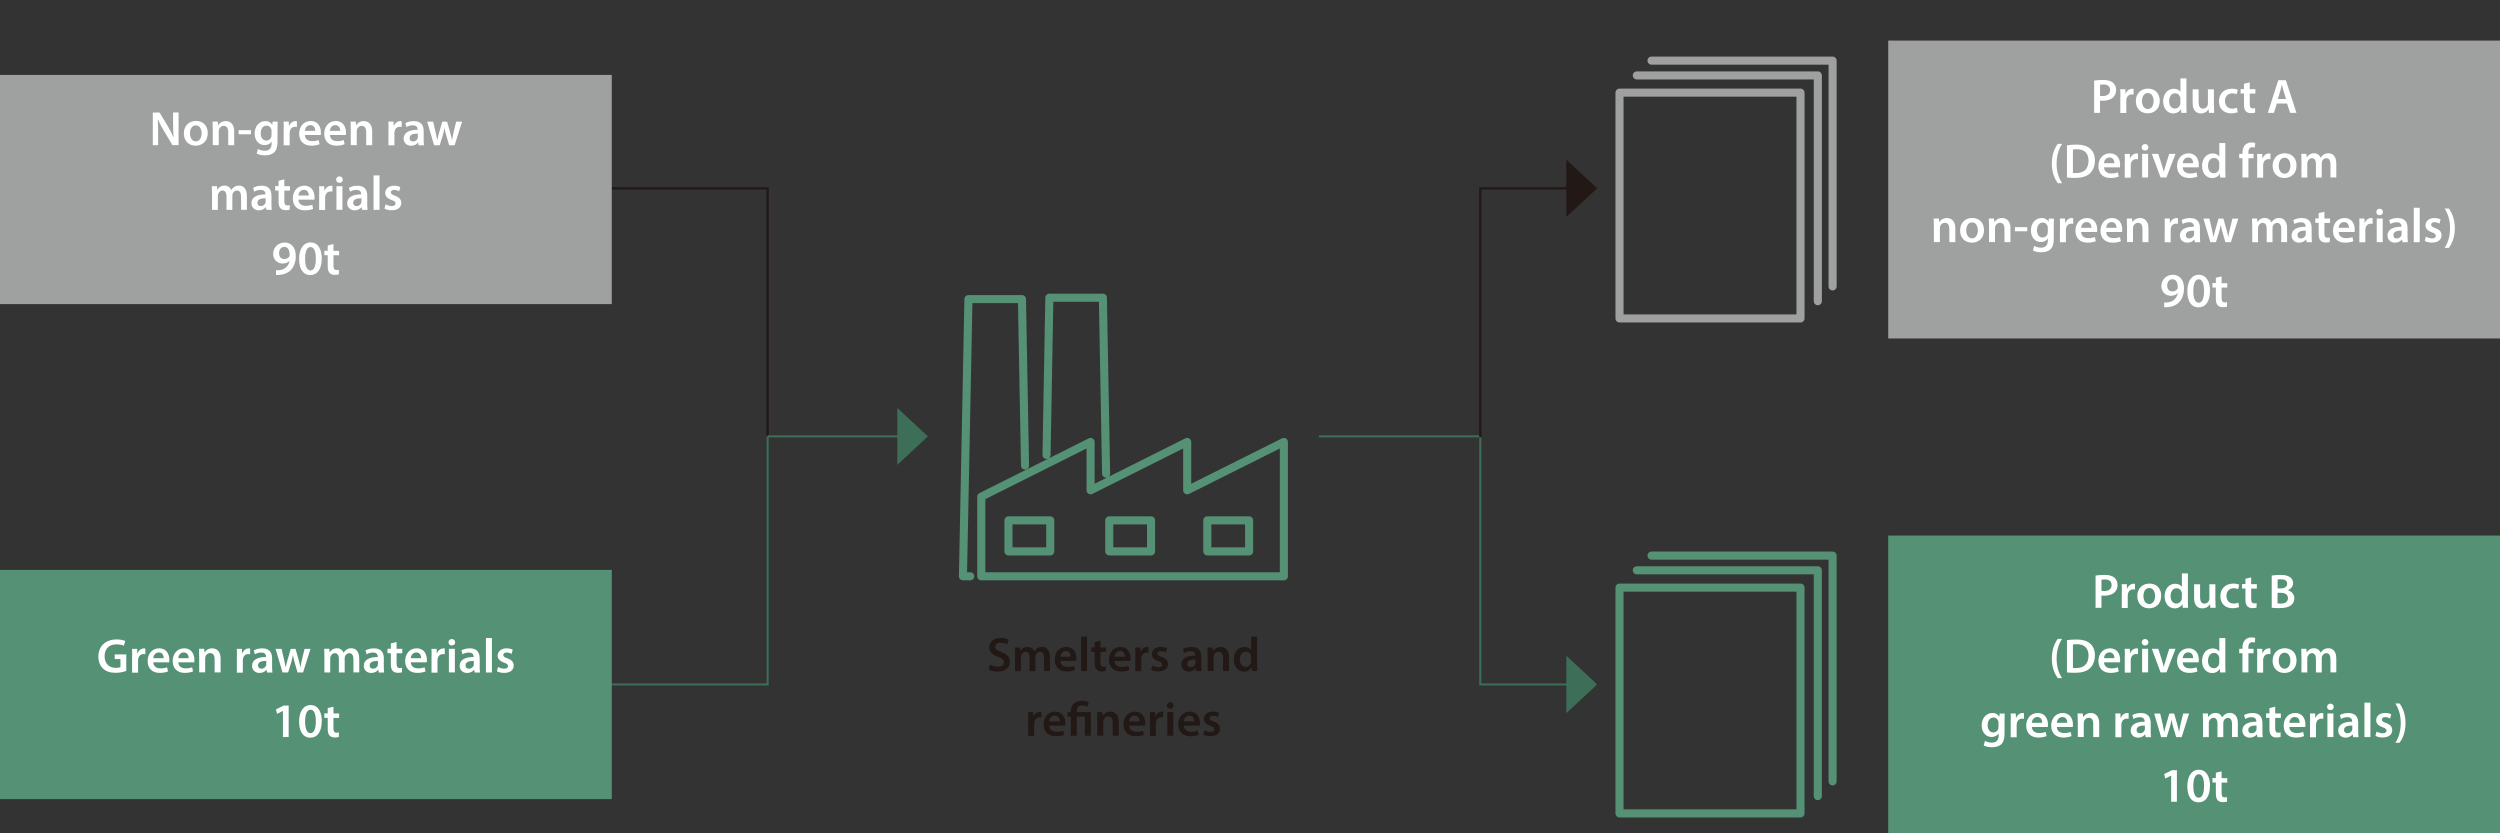
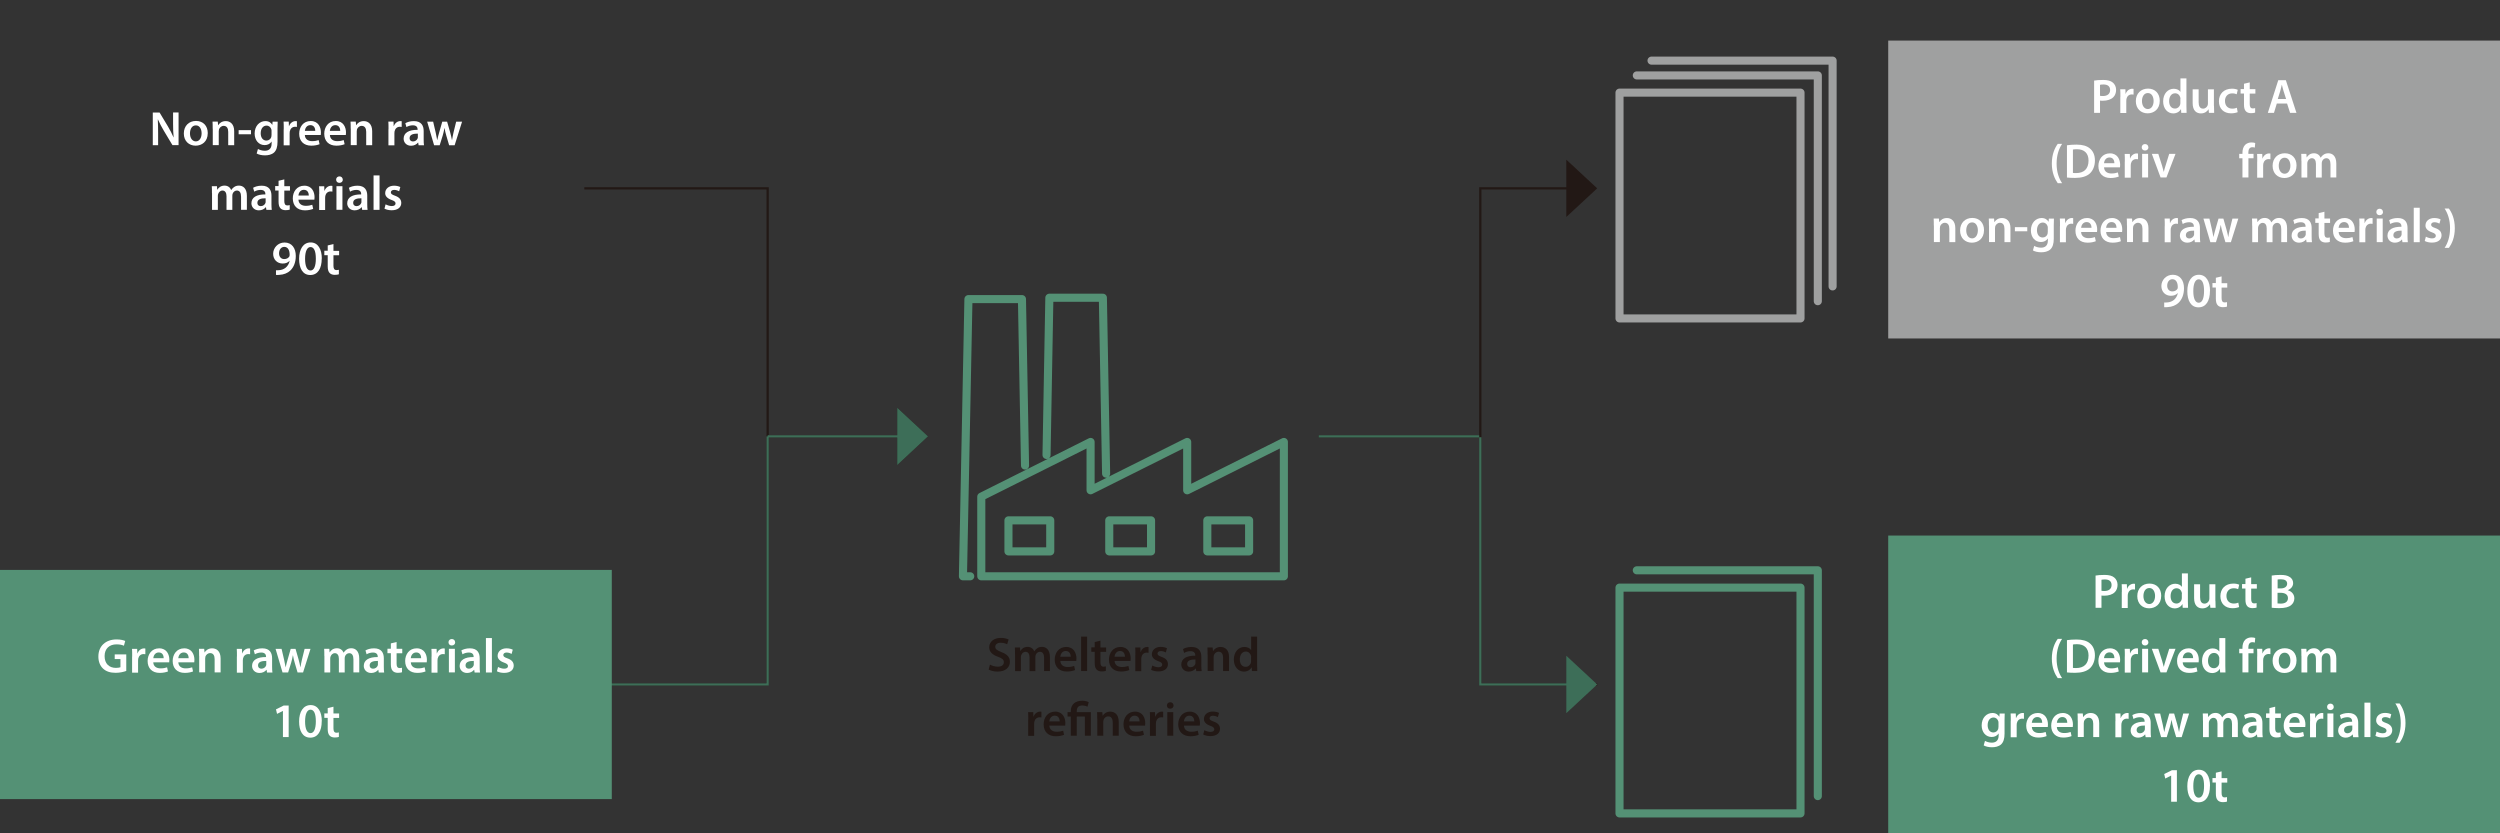
<svg xmlns="http://www.w3.org/2000/svg" id="_レイヤー_1" viewBox="0 0 309.26 103.1">
  <rect x="0" y="0" width="309.26" height="103.1" fill="#333333" stroke="none" />
  <defs>
    <style>.cls-1{fill:#221815;}.cls-2{stroke:#3d6e58;}.cls-2,.cls-3,.cls-4,.cls-5{fill:none;}.cls-2,.cls-4{stroke-width:.28px;}.cls-6{fill:#9fa0a0;}.cls-3{stroke:#9fa0a0;}.cls-3,.cls-5{stroke-linecap:round;stroke-linejoin:round;}.cls-4{stroke:#221815;}.cls-7{fill:#fff;}.cls-8{fill:#3d6e58;}.cls-5{stroke:#549175;}.cls-9{fill:#549175;}</style>
  </defs>
  <polyline class="cls-4" points="72.28 84.67 94.96 84.67 94.96 53.99" />
  <polyline class="cls-4" points="197.58 84.67 183.12 84.67 183.12 54.09" />
  <rect class="cls-6" x="233.58" y="5.02" width="75.68" height="36.85" />
  <path class="cls-7" d="M259.05,9.97c.26-.05.63-.08,1.13-.08.54,0,.94.11,1.19.33.24.2.4.52.4.89s-.12.7-.35.92c-.29.29-.76.43-1.28.43-.14,0-.26,0-.36-.02v1.52h-.73v-3.99ZM259.78,11.85c.09.02.21.03.36.03.55,0,.89-.27.89-.74s-.31-.69-.82-.69c-.2,0-.35.02-.43.04v1.37Z" />
  <path class="cls-7" d="M262.3,11.98c0-.4,0-.68-.02-.94h.64l.02.56h.02c.14-.41.49-.62.8-.62.07,0,.11,0,.17.02v.7c-.06-.01-.13-.02-.22-.02-.35,0-.59.23-.66.56-.01.07-.02.14-.02.23v1.51h-.74v-1.98Z" />
  <path class="cls-7" d="M267.17,12.47c0,1.07-.75,1.55-1.5,1.55-.83,0-1.46-.57-1.46-1.51s.63-1.55,1.51-1.55,1.45.61,1.45,1.5ZM264.97,12.5c0,.56.28.99.73.99.42,0,.71-.41.71-1,0-.46-.2-.98-.71-.98s-.73.5-.73.99Z" />
  <path class="cls-7" d="M270.47,9.7v3.44c0,.3.01.62.02.82h-.66l-.03-.46h-.01c-.17.32-.53.53-.95.53-.7,0-1.25-.59-1.25-1.49,0-.98.61-1.56,1.31-1.56.4,0,.69.17.82.38h.01v-1.66h.74ZM269.73,12.25c0-.06,0-.13-.02-.19-.07-.29-.3-.52-.64-.52-.47,0-.74.42-.74.97s.26.92.73.92c.3,0,.56-.2.64-.52.02-.07.02-.14.02-.22v-.44Z" />
  <path class="cls-7" d="M273.88,13.08c0,.35.01.64.02.88h-.65l-.04-.44h-.01c-.13.21-.41.51-.94.51s-1.02-.32-1.02-1.27v-1.71h.74v1.59c0,.49.16.8.55.8.29,0,.49-.21.56-.4.02-.07.04-.14.04-.23v-1.76h.74v2.04Z" />
  <path class="cls-7" d="M276.82,13.87c-.16.07-.46.15-.83.15-.91,0-1.5-.58-1.5-1.49s.6-1.56,1.62-1.56c.27,0,.55.06.71.14l-.13.55c-.12-.05-.29-.11-.56-.11-.56,0-.9.41-.89.95,0,.6.39.94.89.94.26,0,.44-.05.58-.11l.1.55Z" />
  <path class="cls-7" d="M278.3,10.2v.83h.7v.55h-.7v1.29c0,.35.1.54.38.54.13,0,.22-.02.29-.04v.56c-.1.04-.29.07-.52.07-.27,0-.5-.09-.63-.24-.16-.17-.23-.43-.23-.82v-1.37h-.42v-.55h.42v-.66l.72-.17Z" />
  <path class="cls-7" d="M281.65,12.81l-.35,1.15h-.76l1.29-4.04h.94l1.31,4.04h-.79l-.37-1.15h-1.28ZM282.8,12.25l-.32-1c-.08-.25-.14-.52-.2-.76h-.01c-.06.23-.12.52-.19.76l-.31,1h1.04Z" />
  <path class="cls-7" d="M255.09,17.8c-.38.57-.68,1.36-.68,2.44s.3,1.85.68,2.42h-.54c-.34-.48-.73-1.26-.73-2.42,0-1.17.38-1.96.73-2.44h.54Z" />
  <path class="cls-7" d="M255.69,17.97c.32-.05.74-.08,1.18-.08.75,0,1.28.16,1.65.47.39.32.63.8.63,1.49s-.25,1.26-.63,1.61c-.4.37-1.04.55-1.83.55-.43,0-.75-.02-1-.05v-3.98ZM256.42,21.39c.1.02.26.02.41.02.96,0,1.53-.52,1.53-1.55,0-.89-.51-1.4-1.43-1.4-.23,0-.4.02-.5.04v2.89Z" />
  <path class="cls-7" d="M260.28,20.7c.02.53.43.76.9.76.34,0,.59-.05.81-.13l.11.51c-.25.1-.6.18-1.02.18-.95,0-1.5-.58-1.5-1.48,0-.81.49-1.57,1.43-1.57s1.26.78,1.26,1.42c0,.14-.01.25-.02.31h-1.95ZM261.56,20.19c0-.27-.11-.71-.61-.71-.46,0-.65.41-.68.71h1.28Z" />
  <path class="cls-7" d="M262.85,19.98c0-.4,0-.68-.02-.94h.64l.02.56h.02c.14-.41.49-.62.8-.62.07,0,.11,0,.17.02v.7c-.06-.01-.13-.02-.22-.02-.35,0-.59.23-.66.56-.01.07-.02.14-.02.23v1.51h-.74v-1.98Z" />
  <path class="cls-7" d="M265.77,18.22c0,.22-.16.4-.42.4s-.41-.17-.41-.4.17-.4.41-.4.41.17.41.4ZM264.99,21.95v-2.92h.74v2.92h-.74Z" />
  <path class="cls-7" d="M266.99,19.03l.47,1.48c.08.26.14.49.2.73h.02c.05-.24.12-.47.2-.73l.46-1.48h.78l-1.12,2.92h-.73l-1.08-2.92h.8Z" />
-   <path class="cls-7" d="M270.01,20.7c.02.53.43.76.9.76.34,0,.59-.05.81-.13l.11.51c-.25.1-.6.18-1.02.18-.95,0-1.5-.58-1.5-1.48,0-.81.49-1.57,1.43-1.57s1.26.78,1.26,1.42c0,.14-.01.25-.02.31h-1.95ZM271.3,20.19c0-.27-.11-.71-.61-.71-.46,0-.65.41-.68.71h1.28Z" />
-   <path class="cls-7" d="M275.28,17.7v3.44c0,.3.01.62.02.82h-.66l-.03-.46h-.01c-.17.32-.53.53-.95.53-.7,0-1.25-.59-1.25-1.49,0-.98.61-1.56,1.31-1.56.4,0,.69.17.82.38h.01v-1.66h.74ZM274.54,20.25c0-.06,0-.13-.02-.19-.07-.29-.3-.52-.64-.52-.47,0-.74.42-.74.97s.26.92.73.92c.3,0,.56-.2.64-.52.02-.07.02-.14.02-.22v-.44Z" />
  <path class="cls-7" d="M277.4,21.95v-2.37h-.4v-.55h.4v-.13c0-.38.1-.76.35-1,.22-.2.51-.28.76-.28.2,0,.35.03.47.07l-.05.57c-.08-.03-.18-.05-.31-.05-.37,0-.49.31-.49.67v.15h.64v.55h-.63v2.37h-.74Z" />
  <path class="cls-7" d="M279.23,19.98c0-.4,0-.68-.02-.94h.64l.02.56h.02c.14-.41.49-.62.8-.62.07,0,.11,0,.17.02v.7c-.06-.01-.13-.02-.22-.02-.35,0-.59.23-.66.56-.01.07-.02.14-.02.23v1.51h-.74v-1.98Z" />
  <path class="cls-7" d="M284.09,20.47c0,1.07-.75,1.55-1.5,1.55-.83,0-1.46-.57-1.46-1.51s.63-1.55,1.51-1.55,1.45.61,1.45,1.5ZM281.89,20.5c0,.56.28.99.73.99.42,0,.71-.41.71-1,0-.46-.2-.98-.71-.98s-.73.5-.73.99Z" />
  <path class="cls-7" d="M284.69,19.9c0-.34,0-.62-.02-.87h.64l.03.43h.02c.14-.23.41-.5.9-.5.38,0,.68.22.81.54h.01c.1-.16.22-.28.36-.37.16-.11.35-.17.59-.17.49,0,.98.33.98,1.27v1.72h-.72v-1.61c0-.49-.17-.77-.52-.77-.25,0-.44.18-.52.39-.02.07-.04.16-.04.25v1.75h-.72v-1.69c0-.41-.16-.7-.5-.7-.28,0-.46.22-.53.42-.03.07-.04.16-.04.24v1.73h-.72v-2.05Z" />
  <path class="cls-7" d="M239.22,27.9c0-.34,0-.62-.02-.87h.65l.04.44h.02c.13-.23.44-.5.93-.5.51,0,1.04.33,1.04,1.25v1.73h-.74v-1.65c0-.42-.16-.74-.56-.74-.29,0-.5.21-.58.43-.02.07-.03.16-.03.24v1.71h-.74v-2.05Z" />
  <path class="cls-7" d="M245.43,28.47c0,1.07-.75,1.55-1.5,1.55-.83,0-1.46-.57-1.46-1.51s.63-1.55,1.51-1.55,1.45.61,1.45,1.5ZM243.23,28.5c0,.56.28.99.73.99.42,0,.71-.41.71-1,0-.46-.2-.98-.71-.98s-.73.5-.73.99Z" />
  <path class="cls-7" d="M246.04,27.9c0-.34,0-.62-.02-.87h.65l.04.44h.02c.13-.23.44-.5.93-.5.51,0,1.04.33,1.04,1.25v1.73h-.74v-1.65c0-.42-.16-.74-.56-.74-.29,0-.5.21-.58.43-.02.07-.03.16-.03.24v1.71h-.74v-2.05Z" />
  <path class="cls-7" d="M250.78,28.1v.51h-1.53v-.51h1.53Z" />
  <path class="cls-7" d="M254.08,27.03c-.01.2-.02.44-.02.84v1.66c0,.61-.13,1.05-.43,1.33-.31.27-.73.35-1.13.35-.37,0-.77-.08-1.02-.23l.16-.56c.19.11.5.22.85.22.48,0,.84-.25.84-.88v-.25h-.01c-.17.26-.47.43-.85.43-.73,0-1.24-.6-1.24-1.43,0-.96.62-1.54,1.33-1.54.44,0,.71.22.85.46h.01l.03-.39h.64ZM253.32,28.2c0-.07,0-.14-.02-.2-.08-.27-.29-.47-.6-.47-.41,0-.72.36-.72.95,0,.5.25.9.71.9.28,0,.52-.18.6-.44.02-.08.03-.18.03-.26v-.47Z" />
  <path class="cls-7" d="M254.83,27.97c0-.4,0-.68-.02-.94h.64l.02.56h.02c.14-.41.49-.62.8-.62.07,0,.11,0,.17.02v.7c-.06-.01-.13-.02-.22-.02-.35,0-.59.23-.66.56-.01.07-.02.14-.02.23v1.51h-.74v-1.98Z" />
  <path class="cls-7" d="M257.44,28.7c.02.53.43.76.9.76.34,0,.59-.05.81-.13l.11.51c-.25.1-.6.18-1.02.18-.95,0-1.5-.58-1.5-1.48,0-.81.49-1.57,1.43-1.57s1.26.78,1.26,1.42c0,.14-.01.25-.02.31h-1.95ZM258.73,28.18c0-.27-.11-.71-.61-.71-.46,0-.65.41-.68.71h1.28Z" />
  <path class="cls-7" d="M260.54,28.7c.02.53.43.76.9.76.34,0,.59-.05.81-.13l.11.51c-.25.1-.6.18-1.02.18-.95,0-1.5-.58-1.5-1.48,0-.81.49-1.57,1.43-1.57s1.26.78,1.26,1.42c0,.14-.01.25-.02.31h-1.95ZM261.82,28.18c0-.27-.11-.71-.61-.71-.46,0-.65.41-.68.71h1.28Z" />
  <path class="cls-7" d="M263.11,27.9c0-.34,0-.62-.02-.87h.65l.04.44h.02c.13-.23.44-.5.93-.5.51,0,1.04.33,1.04,1.25v1.73h-.74v-1.65c0-.42-.16-.74-.56-.74-.29,0-.5.21-.58.43-.02.07-.03.16-.03.24v1.71h-.74v-2.05Z" />
  <path class="cls-7" d="M267.79,27.97c0-.4,0-.68-.02-.94h.64l.02.56h.02c.14-.41.49-.62.8-.62.07,0,.11,0,.17.02v.7c-.06-.01-.13-.02-.22-.02-.35,0-.59.23-.66.56-.01.07-.02.14-.02.23v1.51h-.74v-1.98Z" />
  <path class="cls-7" d="M271.51,29.95l-.05-.32h-.02c-.18.23-.49.39-.86.39-.59,0-.92-.43-.92-.87,0-.74.65-1.11,1.73-1.1v-.05c0-.19-.08-.51-.59-.51-.29,0-.59.09-.79.22l-.14-.48c.22-.13.59-.26,1.06-.26.94,0,1.21.59,1.21,1.23v1.06c0,.26.01.52.04.7h-.67ZM271.42,28.53c-.52-.01-1.02.1-1.02.55,0,.29.19.42.42.42.29,0,.51-.19.58-.4.02-.05.02-.11.02-.16v-.4Z" />
  <path class="cls-7" d="M273.31,27.03l.31,1.33c.07.31.13.63.19.95h.01c.06-.32.16-.64.24-.94l.38-1.33h.6l.37,1.3c.09.34.17.66.23.98h.01c.05-.32.11-.64.19-.98l.32-1.3h.73l-.92,2.92h-.68l-.35-1.19c-.09-.31-.16-.58-.22-.94h-.01c-.06.36-.14.65-.22.94l-.37,1.19h-.69l-.86-2.92h.76Z" />
  <path class="cls-7" d="M278.6,27.9c0-.34,0-.62-.02-.87h.64l.03.43h.02c.14-.23.41-.5.9-.5.38,0,.68.22.81.54h.01c.1-.16.22-.28.36-.37.16-.11.35-.17.59-.17.49,0,.98.33.98,1.27v1.72h-.72v-1.61c0-.49-.17-.77-.52-.77-.25,0-.44.18-.52.39-.02.07-.04.16-.04.25v1.75h-.72v-1.69c0-.41-.16-.7-.5-.7-.28,0-.46.22-.53.42-.03.07-.04.16-.04.24v1.73h-.72v-2.05Z" />
  <path class="cls-7" d="M285.33,29.95l-.05-.32h-.02c-.18.23-.49.39-.86.39-.59,0-.92-.43-.92-.87,0-.74.65-1.11,1.73-1.1v-.05c0-.19-.08-.51-.59-.51-.29,0-.59.09-.79.22l-.14-.48c.22-.13.59-.26,1.06-.26.94,0,1.21.59,1.21,1.23v1.06c0,.26.01.52.04.7h-.67ZM285.23,28.53c-.52-.01-1.02.1-1.02.55,0,.29.19.42.42.42.29,0,.51-.19.58-.4.02-.05.02-.11.02-.16v-.4Z" />
  <path class="cls-7" d="M287.54,26.2v.83h.7v.55h-.7v1.29c0,.35.1.54.38.54.13,0,.22-.02.29-.04v.56c-.1.04-.29.07-.52.07-.27,0-.5-.09-.63-.24-.16-.17-.23-.43-.23-.82v-1.37h-.42v-.55h.42v-.66l.72-.17Z" />
  <path class="cls-7" d="M289.3,28.7c.02.53.43.76.9.76.34,0,.59-.05.81-.13l.11.51c-.25.1-.6.18-1.02.18-.95,0-1.5-.58-1.5-1.48,0-.81.49-1.57,1.43-1.57s1.26.78,1.26,1.42c0,.14-.01.25-.02.31h-1.95ZM290.58,28.18c0-.27-.11-.71-.61-.71-.46,0-.65.41-.68.71h1.28Z" />
  <path class="cls-7" d="M291.87,27.97c0-.4,0-.68-.02-.94h.64l.02.56h.02c.14-.41.49-.62.8-.62.07,0,.11,0,.17.02v.7c-.06-.01-.13-.02-.22-.02-.35,0-.59.23-.66.56-.01.07-.02.14-.02.23v1.51h-.74v-1.98Z" />
  <path class="cls-7" d="M294.79,26.22c0,.22-.16.4-.42.4s-.41-.17-.41-.4.17-.4.41-.4.41.17.41.4ZM294.01,29.95v-2.92h.74v2.92h-.74Z" />
  <path class="cls-7" d="M297.19,29.95l-.05-.32h-.02c-.18.23-.49.39-.86.39-.59,0-.92-.43-.92-.87,0-.74.65-1.11,1.73-1.1v-.05c0-.19-.08-.51-.59-.51-.29,0-.59.09-.79.22l-.14-.48c.22-.13.59-.26,1.06-.26.94,0,1.21.59,1.21,1.23v1.06c0,.26.01.52.04.7h-.67ZM297.09,28.53c-.52-.01-1.02.1-1.02.55,0,.29.19.42.42.42.29,0,.51-.19.58-.4.02-.05.02-.11.02-.16v-.4Z" />
  <path class="cls-7" d="M298.59,25.7h.74v4.26h-.74v-4.26Z" />
  <path class="cls-7" d="M300.1,29.28c.17.1.49.21.75.21.32,0,.47-.13.47-.32s-.12-.3-.48-.43c-.57-.2-.81-.51-.8-.85,0-.52.43-.92,1.1-.92.32,0,.61.08.77.17l-.14.52c-.13-.07-.36-.17-.62-.17s-.41.13-.41.31.14.28.51.41c.53.19.77.46.78.89,0,.53-.41.91-1.19.91-.35,0-.67-.08-.89-.2l.14-.53Z" />
  <path class="cls-7" d="M302.41,30.66c.38-.57.67-1.37.67-2.43s-.29-1.85-.67-2.43h.53c.35.48.73,1.26.73,2.43,0,1.17-.38,1.94-.73,2.43h-.53Z" />
-   <path class="cls-7" d="M267.71,37.42c.11.01.23,0,.41-.01.29-.02.58-.13.79-.3.25-.2.43-.5.5-.86h-.01c-.2.22-.47.34-.85.34-.68,0-1.18-.49-1.18-1.21s.58-1.39,1.41-1.39c.91,0,1.39.71,1.39,1.66,0,.83-.28,1.43-.68,1.81-.34.32-.81.5-1.33.53-.17.02-.33.02-.44.01v-.58ZM268.09,35.34c0,.4.23.71.64.71.3,0,.52-.14.63-.32.02-.05.04-.11.04-.21,0-.53-.19-.98-.67-.98-.37,0-.64.33-.64.8Z" />
+   <path class="cls-7" d="M267.71,37.42c.11.01.23,0,.41-.01.29-.02.58-.13.79-.3.25-.2.43-.5.5-.86h-.01c-.2.22-.47.34-.85.34-.68,0-1.18-.49-1.18-1.21s.58-1.39,1.41-1.39c.91,0,1.39.71,1.39,1.66,0,.83-.28,1.43-.68,1.81-.34.32-.81.5-1.33.53-.17.02-.33.02-.44.01v-.58ZM268.09,35.34c0,.4.23.71.64.71.3,0,.52-.14.63-.32.02-.05.04-.11.04-.21,0-.53-.19-.98-.67-.98-.37,0-.64.33-.64.8" />
  <path class="cls-7" d="M273.38,35.98c0,1.25-.49,2.04-1.42,2.04s-1.38-.82-1.38-2c0-1.21.52-2.03,1.43-2.03s1.38.84,1.38,1.99ZM271.32,36.01c0,.95.26,1.44.67,1.44.43,0,.66-.53.66-1.46s-.22-1.44-.66-1.44c-.4,0-.67.49-.67,1.46Z" />
  <path class="cls-7" d="M274.82,34.2v.83h.7v.55h-.7v1.29c0,.35.1.54.38.54.13,0,.22-.02.29-.04v.56c-.1.04-.29.07-.52.07-.27,0-.5-.09-.63-.24-.16-.17-.23-.43-.23-.82v-1.37h-.42v-.55h.42v-.66l.72-.17Z" />
  <path class="cls-1" d="M122.46,82.21c.24.14.6.26.98.26.47,0,.74-.22.74-.55,0-.31-.2-.49-.72-.67-.67-.24-1.09-.59-1.09-1.18,0-.66.55-1.16,1.43-1.16.44,0,.76.1.97.2l-.18.59c-.14-.08-.43-.19-.8-.19-.47,0-.67.25-.67.49,0,.31.23.46.77.67.7.26,1.04.62,1.04,1.2,0,.65-.49,1.21-1.54,1.21-.43,0-.87-.12-1.09-.25l.16-.61Z" />
  <path class="cls-1" d="M125.56,80.96c0-.34,0-.62-.02-.87h.64l.03.43h.02c.14-.23.41-.5.9-.5.38,0,.68.22.81.54h.01c.1-.16.22-.28.36-.37.16-.11.35-.17.59-.17.49,0,.98.33.98,1.27v1.72h-.72v-1.61c0-.49-.17-.77-.52-.77-.25,0-.44.18-.52.39-.02.07-.04.16-.04.25v1.75h-.72v-1.69c0-.41-.16-.7-.5-.7-.28,0-.46.22-.53.42-.03.07-.04.16-.04.24v1.73h-.72v-2.05Z" />
  <path class="cls-1" d="M131.17,81.76c.02.53.43.75.9.75.34,0,.59-.05.81-.13l.11.51c-.25.1-.6.18-1.02.18-.95,0-1.5-.58-1.5-1.47,0-.81.49-1.57,1.43-1.57s1.26.78,1.26,1.42c0,.14-.01.25-.02.31h-1.95ZM132.45,81.24c0-.27-.11-.71-.61-.71-.46,0-.65.41-.68.71h1.28Z" />
  <path class="cls-1" d="M133.74,78.75h.74v4.26h-.74v-4.26Z" />
  <path class="cls-1" d="M136.13,79.26v.83h.7v.55h-.7v1.29c0,.35.1.54.38.54.13,0,.22-.02.29-.04v.56c-.1.04-.29.07-.52.07-.27,0-.5-.09-.63-.24-.16-.17-.23-.43-.23-.82v-1.37h-.42v-.55h.42v-.66l.72-.17Z" />
  <path class="cls-1" d="M137.88,81.76c.02.53.43.75.9.75.34,0,.59-.05.81-.13l.11.51c-.25.1-.6.18-1.02.18-.95,0-1.5-.58-1.5-1.47,0-.81.49-1.57,1.43-1.57s1.26.78,1.26,1.42c0,.14-.01.25-.02.31h-1.95ZM139.16,81.24c0-.27-.11-.71-.61-.71-.46,0-.65.41-.68.71h1.28Z" />
  <path class="cls-1" d="M140.45,81.03c0-.4,0-.68-.02-.94h.64l.02.56h.02c.14-.41.49-.62.8-.62.07,0,.11,0,.17.02v.7c-.06-.01-.13-.02-.22-.02-.35,0-.59.23-.66.56-.01.07-.02.14-.02.23v1.51h-.74v-1.98Z" />
  <path class="cls-1" d="M142.55,82.33c.17.1.49.21.75.21.32,0,.47-.13.47-.32s-.12-.3-.48-.43c-.57-.2-.81-.51-.8-.85,0-.52.43-.92,1.1-.92.32,0,.61.08.77.17l-.14.52c-.13-.07-.36-.17-.62-.17s-.41.13-.41.31.14.28.51.41c.53.19.77.46.78.89,0,.53-.41.91-1.19.91-.35,0-.67-.08-.89-.2l.14-.53Z" />
  <path class="cls-1" d="M147.98,83.01l-.05-.32h-.02c-.18.23-.49.39-.86.39-.59,0-.92-.43-.92-.87,0-.74.65-1.11,1.73-1.1v-.05c0-.19-.08-.51-.59-.51-.29,0-.59.09-.79.22l-.14-.48c.22-.13.59-.26,1.06-.26.94,0,1.21.59,1.21,1.23v1.06c0,.26.01.52.04.7h-.67ZM147.88,81.58c-.52-.01-1.02.1-1.02.54,0,.29.19.42.42.42.29,0,.51-.19.58-.4.02-.05.02-.11.02-.16v-.4Z" />
  <path class="cls-1" d="M149.38,80.96c0-.34,0-.62-.02-.87h.65l.04.44h.02c.13-.23.44-.5.93-.5.51,0,1.04.33,1.04,1.25v1.73h-.74v-1.65c0-.42-.16-.74-.56-.74-.29,0-.5.21-.58.43-.02.07-.03.16-.03.24v1.71h-.74v-2.05Z" />
  <path class="cls-1" d="M155.51,78.75v3.44c0,.3.01.62.02.82h-.66l-.03-.46h-.01c-.17.32-.53.53-.95.53-.7,0-1.25-.59-1.25-1.49,0-.98.61-1.56,1.31-1.56.4,0,.69.17.82.38h.01v-1.66h.74ZM154.77,81.31c0-.06,0-.13-.02-.19-.07-.29-.3-.52-.64-.52-.47,0-.74.42-.74.97s.26.92.73.92c.3,0,.56-.2.64-.52.02-.07.02-.14.02-.22v-.44Z" />
  <path class="cls-1" d="M127.2,89.03c0-.4,0-.68-.02-.94h.64l.02.56h.02c.14-.41.49-.62.8-.62.07,0,.11,0,.17.02v.7c-.06-.01-.13-.02-.22-.02-.35,0-.59.23-.66.56-.01.07-.02.14-.02.23v1.51h-.74v-1.98ZM129.81,89.76c.02.53.43.76.9.76.34,0,.59-.05.81-.13l.11.51c-.25.1-.6.18-1.02.18-.95,0-1.51-.58-1.51-1.48,0-.81.49-1.57,1.43-1.57s1.26.78,1.26,1.42c0,.14-.01.25-.02.31h-1.95ZM131.09,89.24c0-.27-.11-.71-.61-.71-.46,0-.65.41-.68.71h1.28ZM132.46,91.01v-2.37h-.4v-.55h.4v-.14c0-.79.55-1.27,1.42-1.27.29,0,.64.08.8.19l-.16.56c-.14-.08-.37-.16-.64-.16-.52,0-.68.31-.68.7v.12h1.74v2.92h-.74v-2.37h-1v2.37h-.74ZM135.73,88.96c0-.34,0-.62-.02-.87h.65l.04.44h.02c.13-.23.44-.5.93-.5.51,0,1.04.33,1.04,1.25v1.73h-.74v-1.65c0-.42-.16-.74-.56-.74-.29,0-.5.21-.58.43-.02.07-.03.16-.03.24v1.72h-.74v-2.05ZM139.69,89.76c.02.53.43.76.9.76.34,0,.59-.05.81-.13l.11.51c-.25.1-.6.18-1.02.18-.95,0-1.51-.58-1.51-1.48,0-.81.49-1.57,1.43-1.57s1.26.78,1.26,1.42c0,.14-.01.25-.02.31h-1.95ZM140.97,89.24c0-.27-.11-.71-.61-.71-.46,0-.65.41-.68.71h1.28ZM142.26,89.03c0-.4,0-.68-.02-.94h.64l.02.56h.02c.14-.41.49-.62.8-.62.07,0,.11,0,.17.02v.7c-.06-.01-.13-.02-.22-.02-.35,0-.59.23-.66.56-.01.07-.02.14-.02.23v1.51h-.74v-1.98ZM145.18,87.27c0,.22-.16.4-.42.4s-.41-.17-.41-.4.17-.4.41-.4.41.17.41.4ZM144.4,91.01v-2.92h.74v2.92h-.74ZM146.46,89.76c.02.53.43.76.9.76.34,0,.59-.05.81-.13l.11.51c-.25.1-.6.18-1.02.18-.95,0-1.51-.58-1.51-1.48,0-.81.49-1.57,1.43-1.57s1.26.78,1.26,1.42c0,.14-.01.25-.02.31h-1.95ZM147.74,89.24c0-.27-.11-.71-.61-.71-.46,0-.65.41-.68.71h1.28ZM148.99,90.33c.17.1.49.21.75.21.32,0,.47-.13.47-.32s-.12-.3-.48-.43c-.57-.2-.81-.51-.8-.85,0-.52.43-.92,1.1-.92.32,0,.61.08.77.17l-.14.52c-.13-.07-.36-.17-.62-.17s-.41.13-.41.31.14.28.51.41c.53.19.77.46.78.89,0,.53-.41.91-1.19.91-.35,0-.67-.08-.89-.2l.14-.53Z" />
  <rect class="cls-9" x="233.58" y="66.25" width="75.68" height="36.85" />
  <path class="cls-7" d="M259.23,71.2c.26-.05.63-.08,1.13-.08.54,0,.94.11,1.19.33.24.2.4.52.4.89s-.12.7-.35.92c-.29.29-.76.43-1.28.43-.14,0-.26,0-.36-.02v1.52h-.73v-3.99ZM259.96,73.08c.09.02.21.03.36.03.55,0,.89-.27.89-.74s-.31-.69-.82-.69c-.2,0-.35.02-.43.04v1.37Z" />
  <path class="cls-7" d="M262.48,73.21c0-.4,0-.68-.02-.94h.64l.02.56h.02c.14-.41.49-.62.8-.62.07,0,.11,0,.17.02v.7c-.06-.01-.13-.02-.22-.02-.35,0-.59.23-.66.56-.01.07-.02.14-.02.23v1.51h-.74v-1.98Z" />
  <path class="cls-7" d="M267.35,73.7c0,1.07-.75,1.55-1.5,1.55-.83,0-1.46-.57-1.46-1.51s.63-1.55,1.51-1.55,1.45.61,1.45,1.5ZM265.15,73.73c0,.56.28.99.73.99.42,0,.71-.41.71-1,0-.46-.2-.98-.71-.98s-.73.5-.73.99Z" />
  <path class="cls-7" d="M270.65,70.93v3.44c0,.3.01.62.02.82h-.66l-.03-.46h-.01c-.17.32-.53.53-.95.53-.7,0-1.25-.59-1.25-1.49,0-.98.61-1.56,1.31-1.56.4,0,.69.17.82.38h.01v-1.66h.74ZM269.91,73.48c0-.06,0-.13-.02-.19-.07-.29-.3-.52-.64-.52-.47,0-.74.42-.74.97s.26.92.73.92c.3,0,.56-.2.64-.52.02-.07.02-.14.02-.22v-.44Z" />
  <path class="cls-7" d="M274.06,74.31c0,.35.01.64.02.88h-.65l-.04-.44h-.01c-.13.21-.41.51-.94.51s-1.02-.32-1.02-1.27v-1.71h.74v1.59c0,.49.16.8.55.8.29,0,.49-.21.56-.4.02-.07.04-.14.04-.23v-1.76h.74v2.04Z" />
  <path class="cls-7" d="M277,75.09c-.16.07-.46.15-.83.15-.91,0-1.5-.58-1.5-1.49s.6-1.56,1.62-1.56c.27,0,.55.06.71.14l-.13.55c-.12-.05-.29-.11-.56-.11-.56,0-.9.41-.89.95,0,.6.39.94.89.94.26,0,.44-.05.58-.11l.1.55Z" />
  <path class="cls-7" d="M278.48,71.43v.83h.7v.55h-.7v1.29c0,.35.1.54.38.54.13,0,.22-.02.29-.04v.56c-.1.04-.29.07-.52.07-.27,0-.5-.09-.63-.24-.16-.17-.23-.43-.23-.82v-1.37h-.42v-.55h.42v-.66l.72-.17Z" />
  <path class="cls-7" d="M281.02,71.2c.23-.05.66-.08,1.07-.08.55,0,.88.07,1.16.26.25.15.42.41.42.75,0,.37-.23.71-.67.88h0c.43.12.82.46.82,1.01,0,.36-.16.64-.39.83-.29.25-.76.38-1.5.38-.41,0-.72-.03-.91-.05v-3.98ZM281.75,72.79h.38c.51,0,.8-.24.8-.58,0-.38-.29-.55-.76-.55-.22,0-.34.01-.42.03v1.1ZM281.75,74.65c.1.01.22.02.39.02.47,0,.89-.18.89-.68,0-.47-.41-.66-.92-.66h-.37v1.32Z" />
  <path class="cls-7" d="M255.09,79.03c-.38.57-.68,1.36-.68,2.44s.3,1.85.68,2.42h-.54c-.34-.48-.73-1.26-.73-2.42,0-1.17.38-1.96.73-2.44h.54Z" />
  <path class="cls-7" d="M255.69,79.19c.32-.05.74-.08,1.18-.08.75,0,1.28.16,1.65.47.39.32.63.8.63,1.49s-.25,1.26-.63,1.61c-.4.37-1.04.55-1.83.55-.43,0-.75-.02-1-.05v-3.98ZM256.42,82.62c.1.02.26.02.41.02.96,0,1.53-.52,1.53-1.55,0-.89-.51-1.4-1.43-1.4-.23,0-.4.02-.5.04v2.89Z" />
  <path class="cls-7" d="M260.28,81.93c.02.53.43.75.9.75.34,0,.59-.05.81-.13l.11.51c-.25.1-.6.18-1.02.18-.95,0-1.5-.58-1.5-1.47,0-.81.49-1.57,1.43-1.57s1.26.78,1.26,1.42c0,.14-.01.25-.02.31h-1.95ZM261.56,81.41c0-.27-.11-.71-.61-.71-.46,0-.65.41-.68.71h1.28Z" />
  <path class="cls-7" d="M262.85,81.2c0-.4,0-.68-.02-.94h.64l.02.56h.02c.14-.41.49-.62.8-.62.07,0,.11,0,.17.02v.7c-.06-.01-.13-.02-.22-.02-.35,0-.59.23-.66.56-.01.07-.02.14-.02.23v1.51h-.74v-1.98Z" />
  <path class="cls-7" d="M265.77,79.45c0,.22-.16.4-.42.4s-.41-.17-.41-.4.17-.4.41-.4.41.17.41.4ZM264.99,83.18v-2.92h.74v2.92h-.74Z" />
  <path class="cls-7" d="M266.99,80.26l.47,1.48c.08.26.14.49.2.73h.02c.05-.24.12-.47.2-.73l.46-1.48h.78l-1.12,2.92h-.73l-1.08-2.92h.8Z" />
  <path class="cls-7" d="M270.01,81.93c.02.53.43.75.9.75.34,0,.59-.05.81-.13l.11.51c-.25.1-.6.18-1.02.18-.95,0-1.5-.58-1.5-1.47,0-.81.49-1.57,1.43-1.57s1.26.78,1.26,1.42c0,.14-.01.25-.02.31h-1.95ZM271.3,81.41c0-.27-.11-.71-.61-.71-.46,0-.65.41-.68.71h1.28Z" />
  <path class="cls-7" d="M275.28,78.93v3.44c0,.3.01.62.02.82h-.66l-.03-.46h-.01c-.17.32-.53.53-.95.53-.7,0-1.25-.59-1.25-1.49,0-.98.61-1.56,1.31-1.56.4,0,.69.17.82.38h.01v-1.66h.74ZM274.54,81.48c0-.06,0-.13-.02-.19-.07-.29-.3-.52-.64-.52-.47,0-.74.42-.74.97s.26.92.73.92c.3,0,.56-.2.64-.52.02-.07.02-.14.02-.22v-.44Z" />
  <path class="cls-7" d="M277.4,83.18v-2.37h-.4v-.55h.4v-.13c0-.38.1-.76.35-1,.22-.2.51-.28.76-.28.2,0,.35.03.47.07l-.05.57c-.08-.03-.18-.05-.31-.05-.37,0-.49.31-.49.67v.15h.64v.55h-.63v2.37h-.74Z" />
  <path class="cls-7" d="M279.23,81.2c0-.4,0-.68-.02-.94h.64l.02.56h.02c.14-.41.49-.62.8-.62.07,0,.11,0,.17.02v.7c-.06-.01-.13-.02-.22-.02-.35,0-.59.23-.66.56-.01.07-.02.14-.02.23v1.51h-.74v-1.98Z" />
  <path class="cls-7" d="M284.09,81.7c0,1.07-.75,1.55-1.5,1.55-.83,0-1.46-.57-1.46-1.51s.63-1.55,1.51-1.55,1.45.61,1.45,1.5ZM281.89,81.73c0,.56.28.99.73.99.42,0,.71-.41.71-1,0-.46-.2-.98-.71-.98s-.73.5-.73.99Z" />
  <path class="cls-7" d="M284.69,81.13c0-.34,0-.62-.02-.87h.64l.03.43h.02c.14-.23.41-.5.9-.5.38,0,.68.22.81.54h.01c.1-.16.22-.28.36-.37.16-.11.35-.17.59-.17.49,0,.98.33.98,1.27v1.72h-.72v-1.61c0-.49-.17-.77-.52-.77-.25,0-.44.18-.52.39-.02.07-.04.16-.04.25v1.75h-.72v-1.69c0-.41-.16-.7-.5-.7-.28,0-.46.22-.53.42-.03.07-.04.16-.04.24v1.73h-.72v-2.05Z" />
  <path class="cls-7" d="M247.99,88.26c-.01.2-.02.44-.02.84v1.66c0,.61-.13,1.05-.43,1.33-.31.27-.73.35-1.13.35-.37,0-.77-.08-1.02-.23l.16-.56c.19.11.5.22.85.22.48,0,.84-.25.84-.88v-.25h-.01c-.17.26-.47.43-.85.43-.73,0-1.24-.6-1.24-1.43,0-.96.62-1.54,1.33-1.54.44,0,.71.22.85.46h.01l.03-.39h.64ZM247.22,89.43c0-.07,0-.14-.02-.2-.08-.27-.29-.47-.6-.47-.41,0-.72.36-.72.95,0,.5.25.9.71.9.28,0,.52-.18.6-.44.02-.08.03-.18.03-.26v-.47Z" />
  <path class="cls-7" d="M248.74,89.2c0-.4,0-.68-.02-.94h.64l.02.56h.02c.14-.41.49-.62.8-.62.07,0,.11,0,.17.02v.7c-.06-.01-.13-.02-.22-.02-.35,0-.59.23-.66.56-.01.07-.02.14-.02.23v1.51h-.74v-1.98Z" />
  <path class="cls-7" d="M251.35,89.93c.02.53.43.75.9.75.34,0,.59-.05.81-.13l.11.51c-.25.1-.6.18-1.02.18-.95,0-1.5-.58-1.5-1.47,0-.81.49-1.57,1.43-1.57s1.26.78,1.26,1.42c0,.14-.01.25-.02.31h-1.95ZM252.63,89.41c0-.27-.11-.71-.61-.71-.46,0-.65.41-.68.71h1.28Z" />
  <path class="cls-7" d="M254.44,89.93c.02.53.43.75.9.75.34,0,.59-.05.81-.13l.11.51c-.25.1-.6.18-1.02.18-.95,0-1.5-.58-1.5-1.47,0-.81.49-1.57,1.43-1.57s1.26.78,1.26,1.42c0,.14-.01.25-.02.31h-1.95ZM255.73,89.41c0-.27-.11-.71-.61-.71-.46,0-.65.41-.68.71h1.28Z" />
  <path class="cls-7" d="M257.02,89.13c0-.34,0-.62-.02-.87h.65l.04.44h.02c.13-.23.44-.5.93-.5.51,0,1.04.33,1.04,1.25v1.73h-.74v-1.65c0-.42-.16-.74-.56-.74-.29,0-.5.21-.58.43-.02.07-.03.16-.03.24v1.71h-.74v-2.05Z" />
  <path class="cls-7" d="M261.69,89.2c0-.4,0-.68-.02-.94h.64l.02.56h.02c.14-.41.49-.62.8-.62.07,0,.11,0,.17.02v.7c-.06-.01-.13-.02-.22-.02-.35,0-.59.23-.66.56-.01.07-.02.14-.02.23v1.51h-.74v-1.98Z" />
  <path class="cls-7" d="M265.42,91.18l-.05-.32h-.02c-.18.23-.49.39-.86.39-.59,0-.92-.43-.92-.87,0-.74.65-1.11,1.73-1.1v-.05c0-.19-.08-.51-.59-.51-.29,0-.59.09-.79.22l-.14-.48c.22-.13.59-.26,1.06-.26.94,0,1.21.59,1.21,1.23v1.06c0,.26.01.52.04.7h-.67ZM265.33,89.75c-.52-.01-1.02.1-1.02.54,0,.29.19.42.42.42.29,0,.51-.19.58-.4.02-.05.02-.11.02-.16v-.4Z" />
  <path class="cls-7" d="M267.22,88.26l.31,1.33c.07.31.13.63.19.95h.01c.06-.32.16-.64.24-.94l.38-1.33h.6l.37,1.29c.09.34.17.66.23.98h.01c.05-.32.11-.64.19-.98l.32-1.29h.73l-.92,2.92h-.68l-.35-1.19c-.09-.31-.16-.58-.22-.94h-.01c-.06.36-.14.65-.22.94l-.37,1.19h-.69l-.86-2.92h.76Z" />
  <path class="cls-7" d="M272.51,89.13c0-.34,0-.62-.02-.87h.64l.03.43h.02c.14-.23.41-.5.9-.5.38,0,.68.22.81.54h.01c.1-.16.22-.28.36-.37.16-.11.35-.17.59-.17.49,0,.98.33.98,1.27v1.72h-.72v-1.61c0-.49-.17-.77-.52-.77-.25,0-.44.18-.52.39-.02.07-.04.16-.04.25v1.75h-.72v-1.69c0-.41-.16-.7-.5-.7-.28,0-.46.22-.53.42-.03.07-.04.16-.04.24v1.73h-.72v-2.05Z" />
  <path class="cls-7" d="M279.24,91.18l-.05-.32h-.02c-.18.23-.49.39-.86.39-.59,0-.92-.43-.92-.87,0-.74.65-1.11,1.73-1.1v-.05c0-.19-.08-.51-.59-.51-.29,0-.59.09-.79.22l-.14-.48c.22-.13.59-.26,1.06-.26.94,0,1.21.59,1.21,1.23v1.06c0,.26.01.52.04.7h-.67ZM279.14,89.75c-.52-.01-1.02.1-1.02.54,0,.29.19.42.42.42.29,0,.51-.19.58-.4.02-.05.02-.11.02-.16v-.4Z" />
  <path class="cls-7" d="M281.45,87.43v.83h.7v.55h-.7v1.29c0,.35.1.54.38.54.13,0,.22-.02.29-.04v.56c-.1.04-.29.07-.52.07-.27,0-.5-.09-.63-.24-.16-.17-.23-.43-.23-.82v-1.37h-.42v-.55h.42v-.66l.72-.17Z" />
  <path class="cls-7" d="M283.2,89.93c.02.53.43.75.9.75.34,0,.59-.05.81-.13l.11.51c-.25.1-.6.18-1.02.18-.95,0-1.5-.58-1.5-1.47,0-.81.49-1.57,1.43-1.57s1.26.78,1.26,1.42c0,.14-.01.25-.02.31h-1.95ZM284.48,89.41c0-.27-.11-.71-.61-.71-.46,0-.65.41-.68.71h1.28Z" />
  <path class="cls-7" d="M285.77,89.2c0-.4,0-.68-.02-.94h.64l.02.56h.02c.14-.41.49-.62.8-.62.07,0,.11,0,.17.02v.7c-.06-.01-.13-.02-.22-.02-.35,0-.59.23-.66.56-.01.07-.02.14-.02.23v1.51h-.74v-1.98Z" />
  <path class="cls-7" d="M288.7,87.44c0,.22-.16.4-.42.4s-.41-.17-.41-.4.17-.4.41-.4.41.17.41.4ZM287.91,91.18v-2.92h.74v2.92h-.74Z" />
  <path class="cls-7" d="M291.09,91.18l-.05-.32h-.02c-.18.23-.49.39-.86.39-.59,0-.92-.43-.92-.87,0-.74.65-1.11,1.73-1.1v-.05c0-.19-.08-.51-.59-.51-.29,0-.59.09-.79.22l-.14-.48c.22-.13.59-.26,1.06-.26.94,0,1.21.59,1.21,1.23v1.06c0,.26.01.52.04.7h-.67ZM290.99,89.75c-.52-.01-1.02.1-1.02.54,0,.29.19.42.42.42.29,0,.51-.19.58-.4.02-.05.02-.11.02-.16v-.4Z" />
  <path class="cls-7" d="M292.49,86.92h.74v4.26h-.74v-4.26Z" />
  <path class="cls-7" d="M294,90.5c.17.1.49.21.75.21.32,0,.47-.13.47-.32s-.12-.3-.48-.43c-.57-.2-.81-.51-.8-.85,0-.52.43-.92,1.1-.92.32,0,.61.08.77.17l-.14.52c-.13-.07-.36-.17-.62-.17s-.41.13-.41.31.14.28.51.41c.53.19.77.46.78.89,0,.53-.41.91-1.19.91-.35,0-.67-.08-.89-.2l.14-.53Z" />
  <path class="cls-7" d="M296.31,91.89c.38-.57.67-1.37.67-2.44s-.29-1.85-.67-2.43h.53c.35.48.73,1.26.73,2.43,0,1.17-.38,1.94-.73,2.43h-.53Z" />
  <path class="cls-7" d="M268.57,95.95h-.01l-.71.36-.13-.56.95-.47h.62v3.9h-.71v-3.23Z" />
  <path class="cls-7" d="M273.38,97.21c0,1.25-.49,2.04-1.42,2.04s-1.38-.82-1.38-2c0-1.21.52-2.03,1.43-2.03s1.38.84,1.38,1.99ZM271.32,97.24c0,.95.26,1.44.67,1.44.43,0,.66-.53.66-1.46s-.22-1.44-.66-1.44c-.4,0-.67.49-.67,1.46Z" />
  <path class="cls-7" d="M274.82,95.43v.83h.7v.55h-.7v1.29c0,.35.1.54.38.54.13,0,.22-.02.29-.04v.56c-.1.04-.29.07-.52.07-.27,0-.5-.09-.63-.24-.16-.17-.23-.43-.23-.82v-1.37h-.42v-.55h.42v-.66l.72-.17Z" />
  <rect class="cls-3" x="200.34" y="11.46" width="22.39" height="27.93" />
  <polyline class="cls-3" points="224.87 37.26 224.87 9.33 202.48 9.33" />
  <polyline class="cls-3" points="226.7 35.43 226.7 7.5 204.3 7.5" />
  <rect class="cls-5" x="200.34" y="72.69" width="22.39" height="27.93" />
  <polyline class="cls-5" points="224.87 98.48 224.87 70.55 202.48 70.55" />
-   <polyline class="cls-5" points="226.7 96.66 226.7 68.73 204.3 68.73" />
  <line class="cls-4" x1="94.96" y1="53.98" x2="111.59" y2="53.98" />
  <polygon class="cls-1" points="114.8 53.98 110.99 50.44 110.99 57.53 114.8 53.98" />
  <line class="cls-4" x1="163.13" y1="53.98" x2="182.98" y2="53.98" />
  <path class="cls-5" d="M136.83,58.59l-.4-21.76h-6.62l-.35,19.45M126.8,57.59l-.38-20.59h-6.62l-.68,34.29h.9M154.52,68.21h-5.17v-3.84h5.17v3.84ZM142.39,68.21h-5.17v-3.84h5.17v3.84ZM129.92,68.21h-5.17v-3.84h5.17v3.84ZM146.86,60.65v-5.98l-11.95,5.98v-5.98l-13.52,6.77v9.85h37.43v-16.62l-11.95,5.98Z" />
  <polyline class="cls-4" points="94.96 53.98 94.96 23.3 72.28 23.3" />
  <polyline class="cls-4" points="183.12 54.09 183.12 23.3 194.37 23.3" />
  <polygon class="cls-1" points="197.58 23.3 193.76 26.84 193.76 19.75 197.58 23.3" />
  <polyline class="cls-2" points="72.28 84.67 94.96 84.67 94.96 53.99" />
  <polyline class="cls-2" points="194.37 84.67 183.12 84.67 183.12 54.09" />
  <polygon class="cls-8" points="197.58 84.67 193.76 88.22 193.76 81.12 197.58 84.67" />
  <line class="cls-2" x1="94.96" y1="53.98" x2="111.59" y2="53.98" />
  <polygon class="cls-8" points="114.8 53.98 110.99 50.44 110.99 57.53 114.8 53.98" />
  <line class="cls-2" x1="163.13" y1="53.98" x2="182.98" y2="53.98" />
-   <rect class="cls-6" y="9.27" width="75.68" height="28.35" />
  <path class="cls-7" d="M18.9,17.96v-4.04h.84l1.04,1.73c.27.45.5.92.69,1.35h.01c-.05-.54-.07-1.06-.07-1.68v-1.41h.68v4.04h-.76l-1.06-1.77c-.26-.44-.53-.94-.73-1.4h-.02c.03.53.04,1.06.04,1.73v1.45h-.68Z" />
  <path class="cls-7" d="M25.7,16.47c0,1.07-.75,1.55-1.5,1.55-.83,0-1.46-.57-1.46-1.51s.63-1.55,1.51-1.55,1.45.61,1.45,1.5ZM23.5,16.5c0,.56.28.99.73.99.42,0,.71-.41.71-1,0-.46-.2-.98-.71-.98s-.73.5-.73.99Z" />
  <path class="cls-7" d="M26.31,15.91c0-.34,0-.62-.02-.87h.65l.04.44h.02c.13-.23.44-.5.93-.5.51,0,1.04.33,1.04,1.25v1.73h-.74v-1.65c0-.42-.16-.74-.56-.74-.29,0-.5.21-.58.43-.02.07-.03.16-.03.24v1.71h-.74v-2.05Z" />
  <path class="cls-7" d="M31.05,16.1v.51h-1.53v-.51h1.53Z" />
  <path class="cls-7" d="M34.35,15.04c-.01.2-.02.44-.02.84v1.66c0,.61-.13,1.05-.43,1.33-.31.27-.73.35-1.13.35-.37,0-.77-.08-1.02-.23l.16-.56c.19.11.5.22.85.22.48,0,.84-.25.84-.88v-.25h-.01c-.17.26-.47.43-.85.43-.73,0-1.24-.6-1.24-1.43,0-.96.62-1.54,1.33-1.54.44,0,.71.22.85.46h.01l.03-.39h.64ZM33.59,16.21c0-.07,0-.14-.02-.2-.08-.27-.29-.47-.6-.47-.41,0-.72.36-.72.95,0,.5.25.9.71.9.28,0,.52-.18.6-.44.02-.08.03-.18.03-.26v-.47Z" />
  <path class="cls-7" d="M35.1,15.98c0-.4,0-.68-.02-.94h.64l.02.56h.02c.14-.41.49-.62.8-.62.07,0,.11,0,.17.02v.7c-.06-.01-.13-.02-.22-.02-.35,0-.59.23-.66.56-.01.07-.02.14-.02.23v1.51h-.74v-1.98Z" />
  <path class="cls-7" d="M37.71,16.7c.02.53.43.76.9.76.34,0,.59-.05.81-.13l.11.51c-.25.1-.6.18-1.02.18-.95,0-1.5-.58-1.5-1.48,0-.81.49-1.57,1.43-1.57s1.26.78,1.26,1.42c0,.14-.01.25-.02.31h-1.95ZM39,16.19c0-.27-.11-.71-.61-.71-.46,0-.65.41-.68.71h1.28Z" />
  <path class="cls-7" d="M40.81,16.7c.02.53.43.76.9.76.34,0,.59-.05.81-.13l.11.51c-.25.1-.6.18-1.02.18-.95,0-1.5-.58-1.5-1.48,0-.81.49-1.57,1.43-1.57s1.26.78,1.26,1.42c0,.14-.01.25-.02.31h-1.95ZM42.09,16.19c0-.27-.11-.71-.61-.71-.46,0-.65.41-.68.71h1.28Z" />
  <path class="cls-7" d="M43.38,15.91c0-.34,0-.62-.02-.87h.65l.04.44h.02c.13-.23.44-.5.93-.5.51,0,1.04.33,1.04,1.25v1.73h-.74v-1.65c0-.42-.16-.74-.56-.74-.29,0-.5.21-.58.43-.02.07-.03.16-.03.24v1.71h-.74v-2.05Z" />
  <path class="cls-7" d="M48.06,15.98c0-.4,0-.68-.02-.94h.64l.02.56h.02c.14-.41.49-.62.8-.62.07,0,.11,0,.17.02v.7c-.06-.01-.13-.02-.22-.02-.35,0-.59.23-.66.56-.01.07-.02.14-.02.23v1.51h-.74v-1.98Z" />
  <path class="cls-7" d="M51.78,17.96l-.05-.32h-.02c-.18.23-.49.39-.86.39-.59,0-.92-.43-.92-.87,0-.74.65-1.11,1.73-1.1v-.05c0-.19-.08-.51-.59-.51-.29,0-.59.09-.79.22l-.14-.48c.22-.13.59-.26,1.06-.26.94,0,1.21.59,1.21,1.23v1.06c0,.26.01.52.04.7h-.67ZM51.69,16.53c-.52-.01-1.02.1-1.02.55,0,.29.19.42.42.42.29,0,.51-.19.58-.4.02-.05.02-.11.02-.16v-.4Z" />
  <path class="cls-7" d="M53.58,15.04l.31,1.33c.07.31.13.63.19.95h.01c.06-.32.16-.64.24-.94l.38-1.33h.6l.37,1.3c.09.34.17.66.23.98h.01c.05-.32.11-.64.19-.98l.32-1.3h.73l-.92,2.92h-.68l-.35-1.19c-.09-.31-.16-.58-.22-.94h-.01c-.06.36-.14.65-.22.94l-.37,1.19h-.69l-.86-2.92h.76Z" />
  <path class="cls-7" d="M26.22,23.9c0-.34,0-.62-.02-.87h.64l.03.43h.02c.14-.23.41-.5.9-.5.38,0,.68.22.81.54h.01c.1-.16.22-.28.36-.37.16-.11.35-.17.59-.17.49,0,.98.33.98,1.27v1.72h-.72v-1.61c0-.49-.17-.77-.52-.77-.25,0-.44.18-.52.39-.02.07-.04.16-.04.25v1.75h-.72v-1.69c0-.41-.16-.7-.5-.7-.28,0-.46.22-.53.42-.03.07-.04.16-.04.24v1.73h-.72v-2.05Z" />
  <path class="cls-7" d="M32.95,25.95l-.05-.32h-.02c-.18.23-.49.39-.86.39-.59,0-.92-.43-.92-.87,0-.74.65-1.11,1.73-1.1v-.05c0-.19-.08-.51-.59-.51-.29,0-.59.09-.79.22l-.14-.48c.22-.13.59-.26,1.06-.26.94,0,1.21.59,1.21,1.23v1.06c0,.26.01.52.04.7h-.67ZM32.86,24.53c-.52-.01-1.02.1-1.02.55,0,.29.19.42.42.42.29,0,.51-.19.58-.4.02-.05.02-.11.02-.16v-.4Z" />
  <path class="cls-7" d="M35.17,22.2v.83h.7v.55h-.7v1.29c0,.35.1.54.38.54.13,0,.22-.02.29-.04v.56c-.1.04-.29.07-.52.07-.27,0-.5-.09-.63-.24-.16-.17-.23-.43-.23-.82v-1.37h-.42v-.55h.42v-.66l.72-.17Z" />
  <path class="cls-7" d="M36.92,24.7c.02.53.43.76.9.76.34,0,.59-.05.81-.13l.11.51c-.25.1-.6.18-1.02.18-.95,0-1.5-.58-1.5-1.48,0-.81.49-1.57,1.43-1.57s1.26.78,1.26,1.42c0,.14-.01.25-.02.31h-1.95ZM38.2,24.19c0-.27-.11-.71-.61-.71-.46,0-.65.41-.68.71h1.28Z" />
  <path class="cls-7" d="M39.49,23.98c0-.4,0-.68-.02-.94h.64l.02.56h.02c.14-.41.49-.62.8-.62.07,0,.11,0,.17.02v.7c-.06-.01-.13-.02-.22-.02-.35,0-.59.23-.66.56-.01.07-.02.14-.02.23v1.51h-.74v-1.98Z" />
  <path class="cls-7" d="M42.41,22.22c0,.22-.16.4-.42.4s-.41-.17-.41-.4.17-.4.41-.4.41.17.41.4ZM41.62,25.95v-2.92h.74v2.92h-.74Z" />
  <path class="cls-7" d="M44.8,25.95l-.05-.32h-.02c-.18.23-.49.39-.86.39-.59,0-.92-.43-.92-.87,0-.74.65-1.11,1.73-1.1v-.05c0-.19-.08-.51-.59-.51-.29,0-.59.09-.79.22l-.14-.48c.22-.13.59-.26,1.06-.26.94,0,1.21.59,1.21,1.23v1.06c0,.26.01.52.04.7h-.67ZM44.71,24.53c-.52-.01-1.02.1-1.02.55,0,.29.19.42.42.42.29,0,.51-.19.58-.4.02-.05.02-.11.02-.16v-.4Z" />
  <path class="cls-7" d="M46.21,21.7h.74v4.26h-.74v-4.26Z" />
  <path class="cls-7" d="M47.71,25.28c.17.1.49.21.75.21.32,0,.47-.13.47-.32s-.12-.3-.48-.43c-.57-.2-.81-.51-.8-.85,0-.52.43-.92,1.1-.92.32,0,.61.08.77.17l-.14.52c-.13-.07-.36-.17-.62-.17s-.41.13-.41.31.14.28.51.41c.53.19.77.46.78.89,0,.53-.41.91-1.19.91-.35,0-.67-.08-.89-.2l.14-.53Z" />
  <path class="cls-7" d="M34.13,33.43c.11.01.23,0,.41-.01.29-.02.58-.13.79-.3.25-.2.43-.5.5-.86h-.01c-.2.22-.47.34-.85.34-.68,0-1.18-.49-1.18-1.21s.58-1.39,1.41-1.39c.91,0,1.39.71,1.39,1.66,0,.83-.28,1.43-.68,1.81-.34.32-.81.5-1.33.53-.17.02-.33.02-.44.01v-.58ZM34.52,31.34c0,.4.23.71.64.71.3,0,.52-.14.63-.32.02-.05.04-.11.04-.21,0-.53-.19-.98-.67-.98-.37,0-.64.33-.64.8Z" />
  <path class="cls-7" d="M39.8,31.98c0,1.25-.49,2.04-1.42,2.04s-1.38-.82-1.38-2c0-1.21.52-2.03,1.43-2.03s1.38.84,1.38,1.99ZM37.74,32.02c0,.95.26,1.44.67,1.44.43,0,.66-.53.66-1.46s-.22-1.44-.66-1.44c-.4,0-.67.49-.67,1.46Z" />
  <path class="cls-7" d="M41.25,30.2v.83h.7v.55h-.7v1.29c0,.35.1.54.38.54.13,0,.22-.02.29-.04v.56c-.1.04-.29.07-.52.07-.27,0-.5-.09-.63-.24-.16-.17-.23-.43-.23-.82v-1.37h-.42v-.55h.42v-.66l.72-.17Z" />
  <rect class="cls-9" y="70.5" width="75.68" height="28.35" />
  <path class="cls-7" d="M15.61,83c-.26.1-.76.23-1.3.23-.68,0-1.2-.17-1.58-.54-.36-.34-.57-.88-.56-1.49,0-1.28.91-2.1,2.25-2.1.5,0,.89.1,1.07.19l-.16.59c-.22-.1-.49-.17-.92-.17-.86,0-1.47.51-1.47,1.45s.56,1.46,1.4,1.46c.26,0,.46-.04.56-.08v-1.01h-.71v-.58h1.43v2.04Z" />
  <path class="cls-7" d="M16.35,81.21c0-.4,0-.68-.02-.94h.64l.02.56h.02c.14-.41.49-.62.8-.62.07,0,.11,0,.17.02v.7c-.06-.01-.13-.02-.22-.02-.35,0-.59.23-.66.56-.01.07-.02.14-.02.23v1.51h-.74v-1.98Z" />
  <path class="cls-7" d="M18.96,81.93c.02.53.43.75.9.75.34,0,.59-.05.81-.13l.11.51c-.25.1-.6.18-1.02.18-.95,0-1.5-.58-1.5-1.47,0-.81.49-1.57,1.43-1.57s1.26.78,1.26,1.42c0,.14-.01.25-.02.31h-1.95ZM20.25,81.42c0-.27-.11-.71-.61-.71-.46,0-.65.41-.68.71h1.28Z" />
  <path class="cls-7" d="M22.06,81.93c.02.53.43.75.9.75.34,0,.59-.05.81-.13l.11.51c-.25.1-.6.18-1.02.18-.95,0-1.5-.58-1.5-1.47,0-.81.49-1.57,1.43-1.57s1.26.78,1.26,1.42c0,.14-.01.25-.02.31h-1.95ZM23.34,81.42c0-.27-.11-.71-.61-.71-.46,0-.65.41-.68.71h1.28Z" />
  <path class="cls-7" d="M24.63,81.13c0-.34,0-.62-.02-.87h.65l.04.44h.02c.13-.23.44-.5.93-.5.51,0,1.04.33,1.04,1.25v1.73h-.74v-1.65c0-.42-.16-.74-.56-.74-.29,0-.5.21-.58.43-.02.07-.03.16-.03.24v1.71h-.74v-2.05Z" />
  <path class="cls-7" d="M29.31,81.21c0-.4,0-.68-.02-.94h.64l.02.56h.02c.14-.41.49-.62.8-.62.07,0,.11,0,.17.02v.7c-.06-.01-.13-.02-.22-.02-.35,0-.59.23-.66.56-.01.07-.02.14-.02.23v1.51h-.74v-1.98Z" />
  <path class="cls-7" d="M33.03,83.18l-.05-.32h-.02c-.18.23-.49.39-.86.39-.59,0-.92-.43-.92-.87,0-.74.65-1.11,1.73-1.1v-.05c0-.19-.08-.51-.59-.51-.29,0-.59.09-.79.22l-.14-.48c.22-.13.59-.26,1.06-.26.94,0,1.21.59,1.21,1.23v1.06c0,.26.01.52.04.7h-.67ZM32.94,81.76c-.52-.01-1.02.1-1.02.54,0,.29.19.42.42.42.29,0,.51-.19.58-.4.02-.05.02-.11.02-.16v-.4Z" />
  <path class="cls-7" d="M34.83,80.26l.31,1.33c.07.31.13.63.19.95h.01c.06-.32.16-.64.24-.94l.38-1.33h.6l.37,1.29c.09.34.17.66.23.98h.01c.05-.32.11-.64.19-.98l.32-1.29h.73l-.92,2.92h-.68l-.35-1.19c-.09-.31-.16-.58-.22-.94h-.01c-.06.36-.14.65-.22.94l-.37,1.19h-.69l-.86-2.92h.76Z" />
  <path class="cls-7" d="M40.12,81.13c0-.34,0-.62-.02-.87h.64l.03.43h.02c.14-.23.41-.5.9-.5.38,0,.68.22.81.54h.01c.1-.16.22-.28.36-.37.16-.11.35-.17.59-.17.49,0,.98.33.98,1.27v1.72h-.72v-1.61c0-.49-.17-.77-.52-.77-.25,0-.44.18-.52.39-.02.07-.04.16-.04.25v1.75h-.72v-1.69c0-.41-.16-.7-.5-.7-.28,0-.46.22-.53.42-.03.07-.04.16-.04.24v1.73h-.72v-2.05Z" />
  <path class="cls-7" d="M46.85,83.18l-.05-.32h-.02c-.18.23-.49.39-.86.39-.59,0-.92-.43-.92-.87,0-.74.65-1.11,1.73-1.1v-.05c0-.19-.08-.51-.59-.51-.29,0-.59.09-.79.22l-.14-.48c.22-.13.59-.26,1.06-.26.94,0,1.21.59,1.21,1.23v1.06c0,.26.01.52.04.7h-.67ZM46.75,81.76c-.52-.01-1.02.1-1.02.54,0,.29.19.42.42.42.29,0,.51-.19.58-.4.02-.05.02-.11.02-.16v-.4Z" />
  <path class="cls-7" d="M49.06,79.43v.83h.7v.55h-.7v1.29c0,.35.1.54.38.54.13,0,.22-.02.29-.04v.56c-.1.04-.29.07-.52.07-.27,0-.5-.09-.63-.24-.16-.17-.23-.43-.23-.82v-1.37h-.42v-.55h.42v-.66l.72-.17Z" />
  <path class="cls-7" d="M50.82,81.93c.02.53.43.75.9.75.34,0,.59-.05.81-.13l.11.51c-.25.1-.6.18-1.02.18-.95,0-1.5-.58-1.5-1.47,0-.81.49-1.57,1.43-1.57s1.26.78,1.26,1.42c0,.14-.01.25-.02.31h-1.95ZM52.1,81.42c0-.27-.11-.71-.61-.71-.46,0-.65.41-.68.71h1.28Z" />
  <path class="cls-7" d="M53.39,81.21c0-.4,0-.68-.02-.94h.64l.02.56h.02c.14-.41.49-.62.8-.62.07,0,.11,0,.17.02v.7c-.06-.01-.13-.02-.22-.02-.35,0-.59.23-.66.56-.01.07-.02.14-.02.23v1.51h-.74v-1.98Z" />
  <path class="cls-7" d="M56.31,79.45c0,.22-.16.4-.42.4s-.41-.17-.41-.4.17-.4.41-.4.41.17.41.4ZM55.53,83.18v-2.92h.74v2.92h-.74Z" />
  <path class="cls-7" d="M58.71,83.18l-.05-.32h-.02c-.18.23-.49.39-.86.39-.59,0-.92-.43-.92-.87,0-.74.65-1.11,1.73-1.1v-.05c0-.19-.08-.51-.59-.51-.29,0-.59.09-.79.22l-.14-.48c.22-.13.59-.26,1.06-.26.94,0,1.21.59,1.21,1.23v1.06c0,.26.01.52.04.7h-.67ZM58.61,81.76c-.52-.01-1.02.1-1.02.54,0,.29.19.42.42.42.29,0,.51-.19.58-.4.02-.05.02-.11.02-.16v-.4Z" />
  <path class="cls-7" d="M60.11,78.93h.74v4.26h-.74v-4.26Z" />
  <path class="cls-7" d="M61.62,82.51c.17.1.49.21.75.21.32,0,.47-.13.47-.32s-.12-.3-.48-.43c-.57-.2-.81-.51-.8-.85,0-.52.43-.92,1.1-.92.32,0,.61.08.77.17l-.14.52c-.13-.07-.36-.17-.62-.17s-.41.13-.41.31.14.28.51.41c.53.19.77.46.78.89,0,.53-.41.91-1.19.91-.35,0-.67-.08-.89-.2l.14-.53Z" />
  <path class="cls-7" d="M34.99,87.95h-.01l-.71.36-.13-.56.95-.47h.62v3.9h-.71v-3.23Z" />
  <path class="cls-7" d="M39.8,89.21c0,1.25-.49,2.04-1.42,2.04s-1.38-.82-1.38-2c0-1.21.52-2.03,1.43-2.03s1.38.84,1.38,1.99ZM37.74,89.25c0,.95.26,1.44.67,1.44.43,0,.66-.53.66-1.46s-.22-1.44-.66-1.44c-.4,0-.67.49-.67,1.46Z" />
  <path class="cls-7" d="M41.25,87.43v.83h.7v.55h-.7v1.29c0,.35.1.54.38.54.13,0,.22-.02.29-.04v.56c-.1.04-.29.07-.52.07-.27,0-.5-.09-.63-.24-.16-.17-.23-.43-.23-.82v-1.37h-.42v-.55h.42v-.66l.72-.17Z" />
</svg>